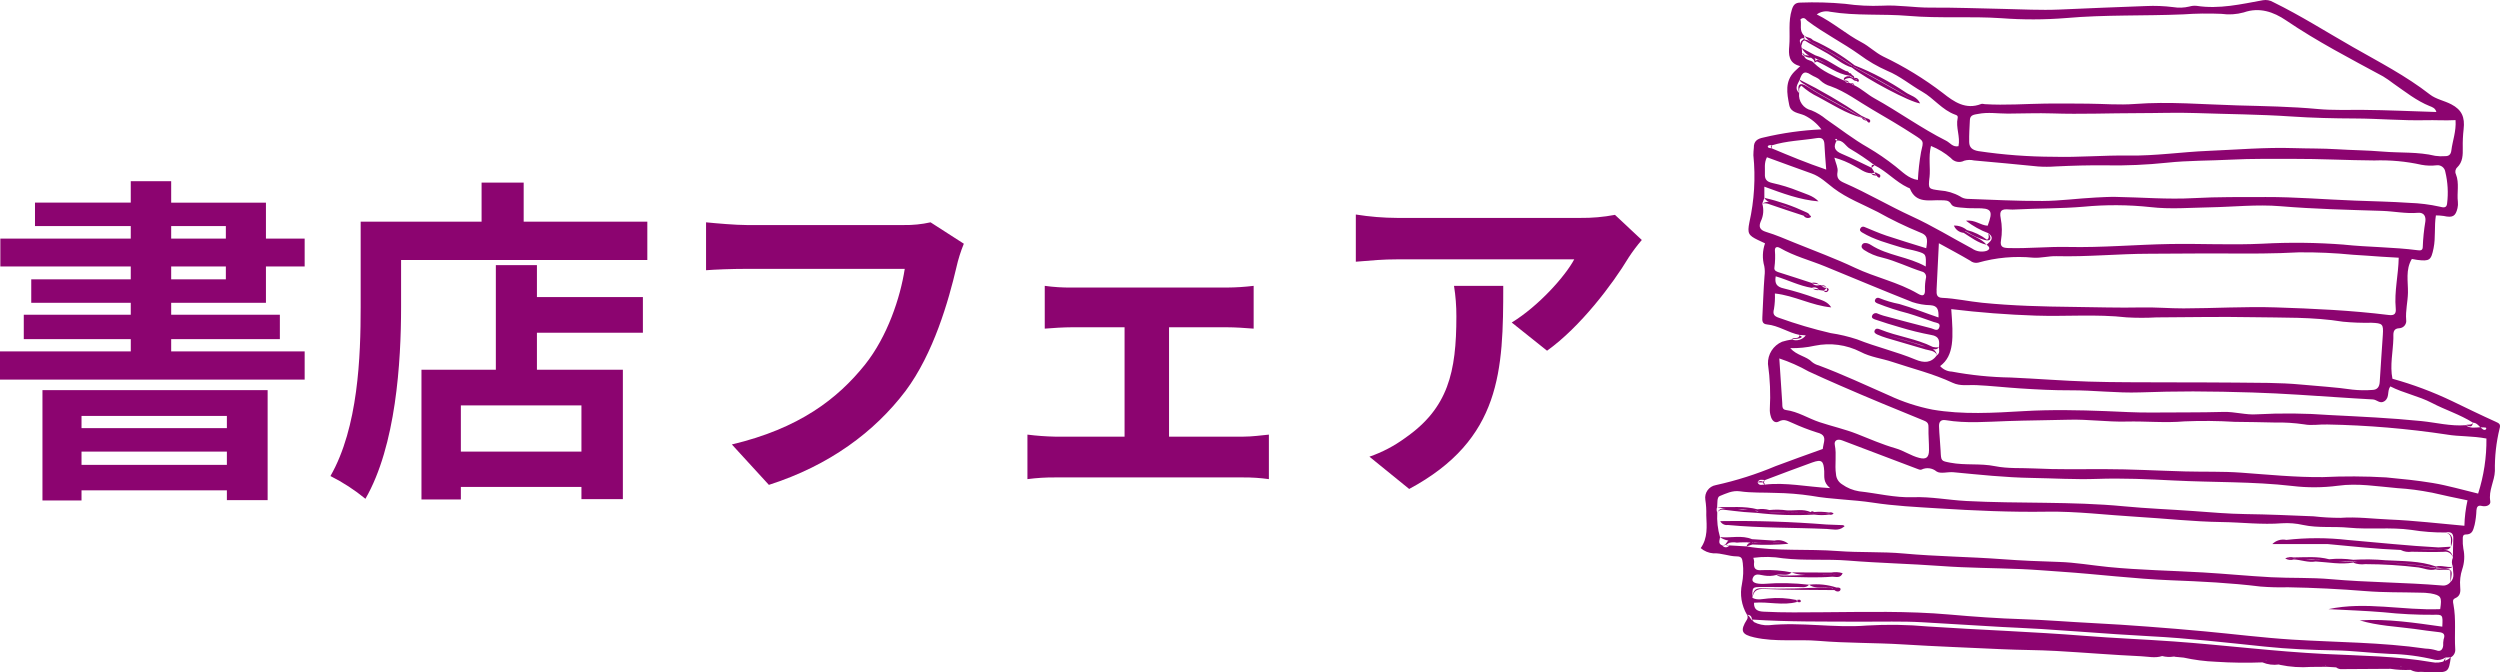
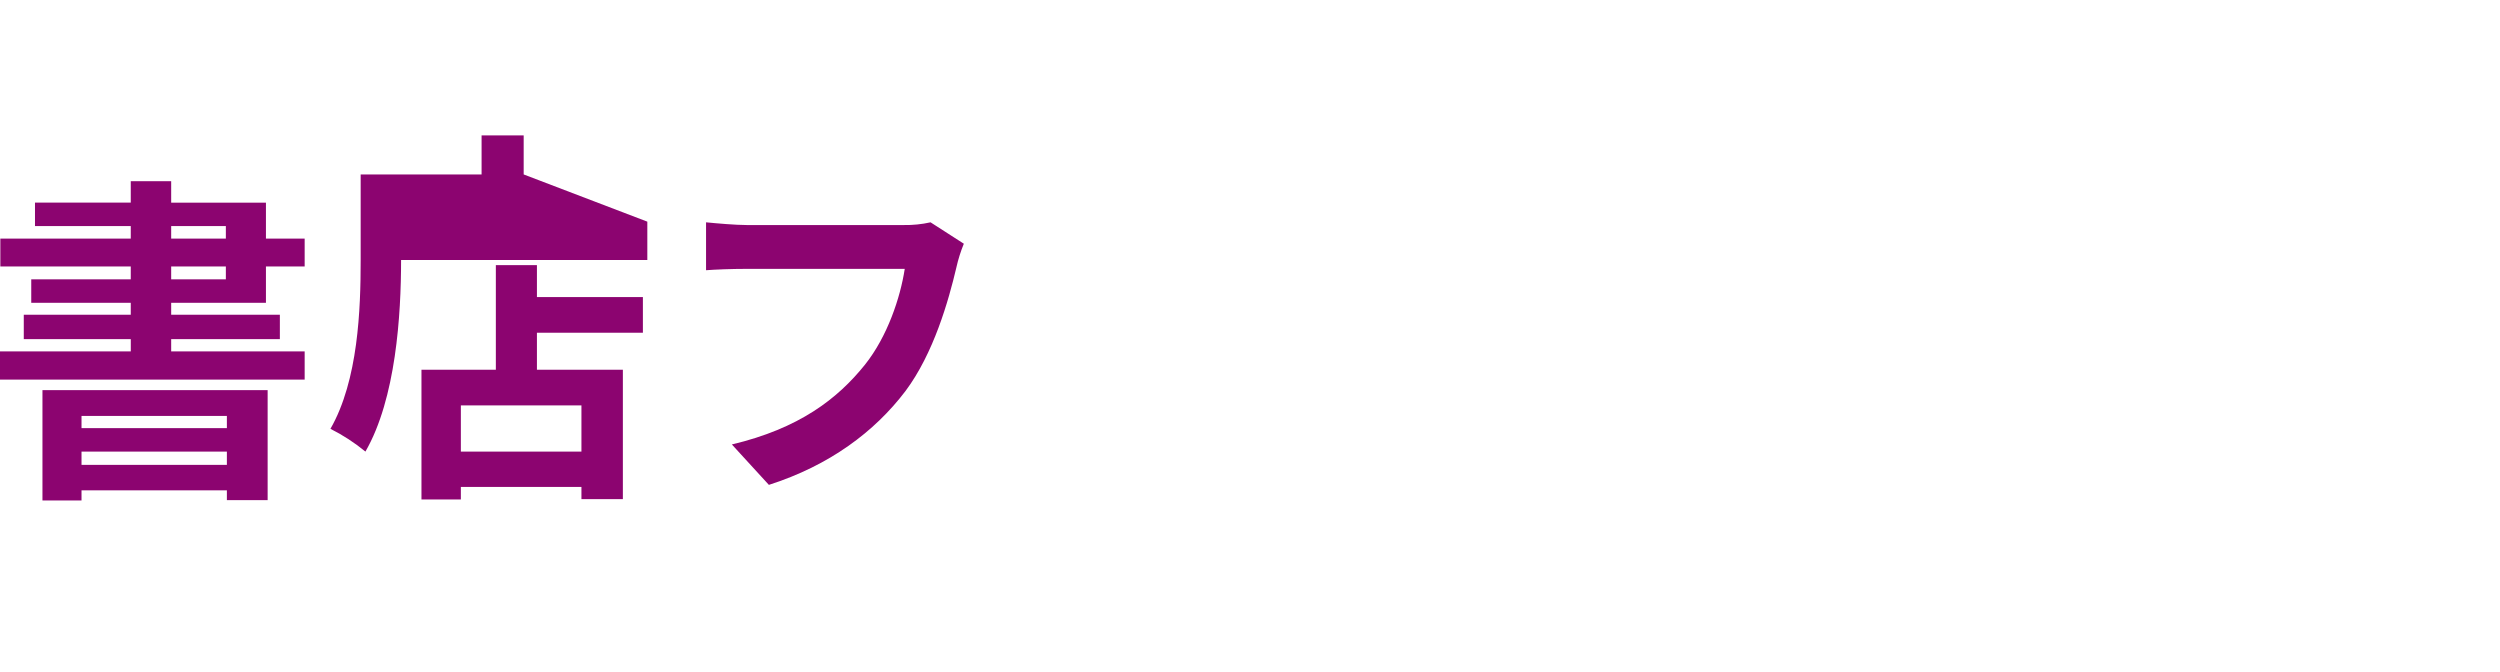
<svg xmlns="http://www.w3.org/2000/svg" enable-background="new 0 0 528 141.993" height="141.993" viewBox="0 0 528 141.993" width="528">
  <g fill="#8c0470">
-     <path d="m380.06 70.733c-2.385-.463-4.428-1.986-6.887-2.215-.988-.092-1.007-.755-.967-1.512.153-2.907.24-5.819.46-8.72.092-.687.076-1.384-.048-2.066-.446-1.587-.392-3.273.155-4.828-.592-.278-1.066-.5-1.534-.722-2-.966-2.212-1.422-1.779-3.665 1.044-4.667 1.332-9.472.852-14.23.005-.518.037-1.036.095-1.551-.033-1.431.742-1.923 2.064-2.189 4.008-.953 8.096-1.526 12.211-1.712-.946-1.256-2.176-2.271-3.589-2.961-1.237-.53-2.889-.538-3.209-2.186-.481-2.466-.963-5.009 1.134-7.094.308-.305.631-.6 1.186-1.118-2.514-.6-2.47-2.508-2.316-4.257.225-2.556-.256-5.153.551-7.684.315-.988.722-1.47 1.8-1.474 3.152-.121 6.309-.034 9.45.259 2.598.373 5.224.505 7.846.394 3.4-.195 6.752.426 10.144.405 5.157-.032 10.316.17 15.474.275 3.916.079 7.83.307 11.75.137 6.105-.264 12.209-.527 18.315-.741 1.922-.089 3.849-.014 5.758.225 1.13.187 2.286.146 3.4-.119.506-.154 1.037-.205 1.563-.149 4.764.733 9.37-.352 13.993-1.19.754-.128 1.529.018 2.185.411 5.8 2.844 11.248 6.308 16.841 9.5 5.512 3.145 11.2 6.067 16.248 10.007 1.267.989 3.039 1.3 4.507 2.068 2.231 1.164 2.9 2.727 2.6 5.269-.146 1.295-.206 2.597-.179 3.9.025 1.516.018 3-1.17 4.145-.399.371-.512.957-.279 1.449.766 1.914.174 3.911.418 5.854.049.437.021.88-.082 1.308-.407 1.745-1.034 2.071-2.913 1.655-.546-.078-1.097-.117-1.649-.118-.375 2.345-.029 4.661-.488 6.912-.526 2.579-.819 2.8-3.481 2.481-.348-.042-.69-.122-1.11-.2-1.374 2.249-.778 4.787-.823 7.147-.037 1.92-.537 3.793-.375 5.719.129.834-.44 1.616-1.274 1.749-1.685.045-1.4 1.178-1.429 2.142-.071 2.855-.767 5.694-.2 8.549 4.337 1.201 8.56 2.783 12.618 4.728 3.044 1.466 6.079 2.952 9.158 4.339.763.344 1.136.525.848 1.485-.71 2.918-1.041 5.915-.985 8.917-.073 2.172-1.375 4.113-.974 6.4.149.852-.919 1.216-1.77 1-.89-.227-1.093.252-1.155.919-.034 1.034-.163 2.062-.385 3.072-.307 1.105-.46 2.044-1.871 2.031-.6 0-.64.481-.629.923-.03.695.011 1.391.122 2.078.32 1.455.233 2.97-.249 4.379-.382 1.171-.525 2.407-.421 3.634.088.955.111 1.955-1.044 2.442-.619.263-.486.762-.379 1.325.592 3.126.178 6.3.378 9.444.066.708-.302 1.385-.931 1.716-.36.303-.762.554-1.192.744-.896.383-1.888.478-2.84.274-7.45-1.29-15.006-1.346-22.517-1.718-10.692-.529-21.3-1.879-31.963-2.649-6.29-.453-12.6-.69-18.886-1.19-11-.875-22.035-1.244-33.048-1.975-4.28-.384-8.583-.451-12.873-.2-6.913.563-13.832-.775-20.759-.062-1.06.054-2.117-.169-3.064-.649-.745-.285-.764-1.274-1.511-1.562-1.164-1.965-1.541-4.298-1.057-6.53.283-1.442.34-2.92.171-4.38-.134-.829-.107-1.42-1.312-1.423-1.629-.005-3.2-.736-4.886-.637-.993-.069-1.937-.457-2.691-1.106 1.542-2.156 1.267-4.6 1.177-6.957.034-1.093-.032-2.187-.2-3.267-.229-1.455.75-2.824 2.2-3.079 4.334-.954 8.573-2.3 12.663-4.021 3.249-1.238 6.534-2.382 9.936-3.616.04-.231.086-.636.181-1.029.314-1.307.26-2.051-1.466-2.477-1.735-.555-3.435-1.214-5.091-1.972-.96-.367-1.74-.989-2.909-.325-.815.464-1.471-.233-1.693-1.108-.154-.494-.222-1.012-.2-1.529.179-3.178.047-6.365-.394-9.517-.074-2.032 1.114-3.898 2.985-4.693.669-.202 1.352-.358 2.042-.468.548-.211 1.144-.074 1.707-.281.952-.349-.1-.459-.056-.689m-11.096 60.083c-1.537 2.42-1.155 3.19 1.534 3.8 4.505 1.022 9.081.351 13.619.734 5.912.5 11.873.377 17.8.748 6.946.436 13.9.675 20.846 1.01 3.833.184 7.673.153 11.494.371 5.984.34 11.962.844 17.952 1.119 1.479.068 2.961.445 4.435-.047.684-.52.462-1.012-.051-1.493-.767-.431-1.631-.658-2.511-.659-5.4-.7-10.838-.741-16.254-1.136-11-.8-22.013-1.146-33.03-1.46-3.145-.09-6.258.4-9.444.1-7.134-.679-14.266-1.626-21.465-1.241-1.52.106-2.989-.573-3.893-1.8-.029-.664-.344-1.037-1.041-1.019.177.301.181.673.01.978m138.173 9.861c-.953-1.478-2.4-.9-3.708-.877-.597.159-1.218.211-1.834.153-.364-.034-.731-.015-1.09.056-1.18.302-2.42.267-3.581-.1-.63-.143-1.285-.131-1.909.033-.646.125-1.225.48-1.629 1 .344.278.783.411 1.223.371 3.415-.019 6.829-.041 10.244-.064.712-.385 1.707.355 2.284-.572m-15.859-.282c.068-.281-.028-.577-.247-.766-1.7-.859-3.474-.5-5.235-.293-1.368.607-3.085-.192-4.29 1.071 2.164.455 4.381.602 6.586.438 1-.584 2.182.092 3.186-.451m20.949.468c-.485.182-1.062.277-.949 1.019.945.037 1.889.107 2.834.107 2.911 0 3.055-.138 3.494-3.164l-1.137.038c-.751 2.081-2.6 1.833-4.242 2m-44.242-1.894c-1.86-1.351-4.022-.962-6.1-1.06-.407.162-.697.528-.76.962 2.267.499 4.574.797 6.893.888.16-.243.145-.561-.036-.789m9.835.92c.827.282.885-.1.638-.741-3.398-1.095-7.059-1.065-10.439.085.01.175.01.35 0 .525 3.262.213 6.533.257 9.8.132m-18.815-1.215c.34-.352 1.34.141 1.144-.893-.87-.913-2.315-.948-3.228-.078 0 0-.001.001-.001.001-.093.281-.186.562-.278.845.771.205 1.575.247 2.363.125m50.232 1.989c-.257.19-.311.552-.121.808.001.001.001.002.002.003.659.361 1.415.504 2.16.408.234-.434.679-.441 1.082-.536-.749-1.555-1.929-1.155-3.123-.683m-27.938-.327c.117-.262.088-.566-.078-.8-.816-.763-1.653-1.071-2.546-.112l-.855.463c1.098.462 2.3.617 3.479.448m.208.07c1.5-.429 3.1.29 4.586-.378-1.594-1.483-3.275-1.246-4.994-.252.067.186.133.373.2.56zm25.676.412c-.757.248-1.627-.108-2.331.429 1.41.221 2.839.297 4.265.226-.008-.192-.015-.385-.023-.577-.475-.548-1.304-.607-1.852-.132-.02.017-.04.035-.059.054m-128.776-69.12c1.075.406 2.289.047 2.972-.877l-1.32-.093c-.1 1.085-1.289.326-1.652.97m112.68 68.525.16.1-.063.177c.045.105.09.212.137.318l2.066.123c.464-.264 1.127.049 1.492-.511-1.038-.999-2.653-1.085-3.791-.2m-2.992.619 3.224-.027c-.044-.107-.088-.214-.136-.318-1.046-.041-2.134-.434-3.088.345m-26.966-1.975.544-.526c-.292-.439-.885-.559-1.324-.267-.058.038-.111.083-.159.133-.395.155-.789.309-1.182.463l2.122.2m52.05-116.46c-2.859-1.151-5.227-3.075-7.721-4.8-.691-.535-1.41-1.032-2.155-1.488-6.941-3.756-13.945-7.386-20.5-11.835-2.627-1.785-5.615-2.838-8.938-1.672-1.528.419-3.125.521-4.694.3-2.7-.117-5.404-.08-8.1.11-8.245.352-16.5.049-24.743.778-4.542.364-9.106.374-13.65.03-6.527-.441-13.065.074-19.578-.486-5.526-.475-11.1.041-16.6-.877-.973-.227-1.997-.022-2.808.563 3.5 1.735 6.234 4.2 9.442 5.879 1.64.857 2.9 2.166 4.572 3 4.468 2.132 8.702 4.724 12.633 7.734 2.319 1.837 4.806 3.594 8.093 2.3.218-.085.512.027.771.044 4.291.268 8.577-.067 12.865-.125 2.97-.041 5.941 0 8.91.019 3.3.026 6.609.315 9.883.066 7.246-.551 14.458.1 21.679.3 5.661.158 11.321.237 16.982.766 3.13.293 6.363.152 9.549.181 5.146.045 10.292.288 15.481.448-.215-.827-.855-1.03-1.37-1.237m1.323 97.606c-5.643-1.057-11.384-1.5-17.123-1.32-2.8.008-5.572-.368-8.362-.485-1.5.152-2.955-.352-4.45-.259-.455-.078-.959.17-1.481-.268.647.456 1.257.156 1.818.252 2.337.353 4.723.09 7.06.508 1.7.181 3.411.075 5.115.168 2.178.251 4.363.06 6.546.121 3.503.163 6.994.54 10.451 1.13 1.325-.085 2.686.667 3.974-.181-.293-.601-.297-1.304-.01-1.908-.2-1.468-1.193-1.692-2.459-1.683-2.877.174-5.765.021-8.608-.456-4.983-.105-9.9-1.13-14.895-1.114-3.1-.058-6.183.014-9.272 0-.318 0-.344 0-.078 0 .171-.005.342 0 .507 0 5.234.021 10.462-.06 15.707.444 5.286.508 10.568 1.3 15.907 1.137 1.04-.16 2.479.484 2.9-1.008.289-1.033.373-2.316-1.222-2.641-2.432.025-4.861-.159-7.262-.548-4.422-.619-8.835-.041-13.228-.466-3.208-.311-6.446.112-9.649-.577-1.444-.328-2.927-.449-4.405-.359-4.283.345-8.531-.2-12.791-.255-6.026-.082-12.04-.764-18.064-1.118-6.276-.368-12.533-1.17-18.831-1.07-7.687.123-15.355-.229-23.022-.705-4.589-.286-9.172-.505-13.735-1.205-4.305-.662-8.688-.666-13.006-1.445-2.503-.371-5.027-.575-7.557-.61-2.509-.112-5.035.023-7.531-.338-1.566-.226-2.924.468-4.25 1-.621.245-.463 1.512-.549 2.34 2.741.63 5.576.274 8.329.789.876.292 1.803.399 2.723.314h3.571c1.568-.064 3.139-.017 4.7.142.401.098.815.137 1.227.115h2.726c.234.03.478-.077.7.063-.298-.039-.599-.055-.9-.047-.979 0-1.964 0-2.946 0-3.842-.652-7.742.086-11.591-.453-.862-.308-1.781-.425-2.692-.341-.962.095-1.885-.353-2.829-.24-1.029.125-2.314-.577-2.99.83-.102 1.742.095 3.489.582 5.165 2.07 1.52 4.563.268 6.749 1.027 1.478.121 2.957.041 4.439.066.623.011 1.242-.025 1.86.038-2.061-.062-4.123-.036-6.182-.016-.581.041-1.1.175-1.249.856 6.4 1.056 12.884.477 19.318.97 4.6.352 9.251.095 13.843.516 6.931.636 13.888.682 20.822 1.2 3.972.3 7.958.46 11.942.579 3.5.105 6.934.72 10.4 1.066 6.68.666 13.389.764 20.082 1.157 4.793.281 9.576.757 14.37 1.011 4.19.221 8.41.036 12.584.408 7.832.7 15.7.673 23.524 1.336.669.091 1.336-.18 1.752-.712.566-2.837.566-2.837-3.009-2.908m-134.9 6.784c.078.078.047.184-.1.318-3.005.818-6.065-.11-9.071.163-.04 1.546.863 1.823 2.051 1.886 4.181.219 8.377.144 12.548.118 8.921-.053 17.841-.3 26.735.49 5.128.453 10.266.819 15.4.979 4.99.156 9.954.584 14.933.829 3.834.188 7.665.453 11.492.737 4 .297 7.994.631 11.981 1 6.182.571 12.348 1.359 18.542 1.746 9.383.586 18.807.547 28.14 1.9.783.022 1.56.147 2.311.371.825.344 1.327-.141 1.422-1-.021-.435.007-.871.086-1.3.374-1.019.086-1.445-1-1.552-1.742-.171-3.474-.451-5.211-.682-3.842-.512-7.74-.655-11.5-1.8 5.869-.382 11.651.522 17.44 1.327.123-2.516.122-2.563-1.914-2.505-3.507.021-7.013-.157-10.5-.533-3.872-.329-7.761-.449-11.642-.66 7.88-1.682 15.74.318 23.611 0 .385-2.585.214-2.9-2.027-3.326-.779-.115-1.565-.167-2.352-.156-3.764-.1-7.541-.018-11.287-.322-5.502-.447-11.008-.718-16.519-.815-1.925.051-3.852 0-5.772-.152-6.279-.777-12.594-1.085-18.9-1.326-7.786-.3-15.5-1.292-23.264-1.815-2.79-.189-5.579-.429-8.372-.547-5.624-.237-11.265-.233-16.875-.647-6.524-.482-13.065-.614-19.582-1.145-4.616-.377-9.25.051-13.867-.488-2.068-.344-4.175-.378-6.253-.1.101.27.162.554.179.842-.174 1.323.177 1.916 1.7 1.755 2.094-.085 4.19.079 6.245.488 2.519 1.02 5.152.238 7.727.486.5.01 1-.022 1.493.008-.505-.012-1.01 0-1.508 0-3.657-.251-7.317.407-10.983.051-.836.217-1.709.253-2.561.108-.847-.09-2.015-.681-2.445.66-.249.781.686 1.156 2.394 1.1 3.18-.252 6.377-.189 9.544.186 1.462 1.077 3.2.171 4.759.671.095.066.256-.063.284.121-.163-.045-.327-.093-.49-.14-.161-.045-.324-.079-.49-.1-4.683.13-9.379.416-14.07.2-1.64-.074-1.844.827-1.972 2.012 1.082.594 2.242.21 3.329.136 1.998-.2 4.015-.092 5.98.319.077.003.149.038.2.095m32.59-48.332c4.111.768 8.279 1.188 12.461 1.253 5.474.24 10.938.688 16.412.86 5.49.174 10.987.132 16.48.162 4.891.029 9.783-.015 14.673.051 4.589.06 9.2-.018 13.758.415 3.622.344 7.265.544 10.876 1.073 1.395.147 2.801.168 4.2.062 1.023-.036 1.479-.649 1.537-1.7.184-3.318.453-6.628.657-9.944.141-2.279-.026-2.446-2.418-2.544-2.003.045-4.006-.029-6-.222-6.378-1.034-12.807-.827-19.218-.953-6.723-.131-13.451.016-20.177.044-2.091.118-4.187.117-6.278-.005-6.4-.72-12.814-.155-19.219-.37-5.977-.2-11.924-.657-17.841-1.372.456 6.063.636 9.794-2.349 12.033.625.699 1.505 1.117 2.442 1.162m104.654 13.305c-8.376-1.264-16.825-1.978-25.294-2.135-1.644-.062-3.345.281-4.927-.03-2.075-.304-4.171-.433-6.267-.386-2.793-.082-5.589-.1-8.383-.142-3.538-.217-7.084-.25-10.625-.1-4.113.364-8.193-.066-12.287.04-4.005.1-8-.494-12.025-.39-4.35.114-8.7.14-13.058.285s-8.714.531-13.052-.188c-1.129-.186-1.438.458-1.411 1.311.053 1.729.26 3.45.337 5.179.1 2.178.084 2.109 2.057 2.492 3.115.6 6.309.1 9.412.729 2.763.557 5.568.344 8.347.485 4.875.247 9.765.138 14.651.14 5.752 0 11.5.338 17.256.492 3.92.105 7.854-.029 11.759.256 5.746.418 11.5 1 17.245.94 4.451-.213 8.91-.192 13.358.063 3.285.31 6.569.638 9.813 1.174 3.208.53 6.349 1.463 9.624 2.245 1.204-3.757 1.796-7.684 1.753-11.629-3.076-.578-5.742-.4-8.284-.827m-107.835-30.542c-.041.834-.022 1.6 1.136 1.653 2.853.123 5.643.756 8.483 1.042 6.424.645 12.859.805 19.3.877 4.78.053 9.564.216 14.341.112 2.974-.064 5.926.207 8.884.2 6.482-.011 12.972-.422 19.442-.212 7.979.259 15.967.622 23.9 1.608 1.211.151 1.586-.27 1.478-1.416-.333-3.539.562-7.017.63-10.684-1.26-.073-2.47-.136-3.679-.215-2-.133-4-.3-6-.408-3.808-.378-7.633-.547-11.459-.508-5.145.282-10.3.277-15.428.24-5.368-.04-10.747.051-16.112.055-6.526.005-13.059.678-19.6.51-1.686-.042-3.3.437-4.923.322-3.906-.381-7.849-.027-11.625 1.045-.596.132-1.22-.022-1.685-.418-2.038-1.205-4.135-2.314-6.608-3.678-.179 3.605-.336 6.741-.488 9.875m-1.5-23.757c-.268 2.464-.222 2.4 2.218 2.727 1.497.097 2.953.53 4.259 1.268.43.301.934.477 1.457.51 5.322.186 10.644.479 15.965.451 3.752-.021 7.5-.547 11.25-.733 1.383-.068 2.771-.152 4.171-.13 5.5.09 10.991.568 16.5.26 5.063-.282 10.15-.214 15.208-.231 6.275-.023 12.577.521 18.868.756 3.828.144 7.657.219 11.483.477 2.145.069 4.279.337 6.375.8.712.182 1.485.381 1.574-.682.274-2.225.147-4.482-.377-6.662-.126-.895-.953-1.518-1.848-1.393-.008.001-.016.002-.024.004-1.048.121-2.108.085-3.145-.105-3.275-.726-6.628-1.035-9.98-.92-5.735-.036-11.466-.359-17.208-.336-4.343.019-8.686-.067-13.032.164-4.528.242-9.088.163-13.587.651-4.248.445-8.52.631-12.791.556-3.583-.049-7.149.059-10.724.229-1.214.092-2.433.095-3.648.008-4.509-.449-9.023-.874-13.542-1.274-.68-.16-1.389-.145-2.061.044-.962.522-2.16.285-2.85-.564-1.247-1.074-2.664-1.933-4.193-2.54-.571 2.379-.075 4.539-.305 6.667m106.021 66.54c-2.379-.477-4.787-.791-7.209-.938-4.178-.353-8.358-1.093-12.563-.508-3.197.419-6.435.435-9.636.048-8.328-.953-16.685-.734-25.017-1.157-5.382-.273-10.787-.526-16.221-.334-4.582.163-9.235-.133-13.855-.208-5.512-.09-10.985-.684-16.463-1.2-1.23-.116-2.737.4-3.579-.168-.895-.748-2.148-.898-3.194-.382-.259.11-.678-.092-1-.214-5.25-1.986-10.494-3.986-15.745-5.967-1-.377-1.731.025-1.541.966.419 2.068-.058 4.144.253 6.2.059.869.535 1.656 1.277 2.112 1.069.766 2.301 1.274 3.6 1.482 3.8.407 7.532 1.385 11.406 1.244 3.763-.137 7.482.605 11.225.8 11.094.589 22.223.058 33.307 1.122 4.874.467 9.775.647 14.659 1 3.66.268 7.342.592 10.985.641 4.8.064 9.6.274 14.392.473 1.892.216 3.795.324 5.7.323 3.464-.255 6.9.211 10.339.353 5.286.218 10.554.857 15.828 1.318.043-1.808.263-3.607.659-5.371-2.552-.5-5.083-1.077-7.609-1.646m-1.198-78.636c-4.99.111-9.961-.345-14.939-.363-4.507-.016-8.99-.121-13.491-.426-6.679-.453-13.385-.485-20.078-.719-4.105-.145-8.208.019-12.309.018-6.019 0-12.035.262-18.06.055-3.12-.107-6.263.034-9.4.042-2.094.005-4.207-.355-6.289.067-.719.145-1.674.148-1.726 1.251-.074 1.563-.185 3.129-.149 4.69.026 1.181.673 1.692 1.955 1.916 5.254.782 10.558 1.181 15.87 1.193 5.3.148 10.6-.34 15.917-.26 5.593.085 11.155-.76 16.736-.988 6.019-.245 12.033-.778 18.068-.581 3.039.1 6.1.045 9.116.237 3.209.205 6.434.219 9.647.493 3.7.314 7.462.019 11.122.9.683.099 1.376.122 2.064.067.886.021 1.244-.408 1.345-1.237.248-2.03 1.045-3.985.881-6.375-2.271.118-4.286-.029-6.284.016m-17.237 26.293c5.156.537 10.372.5 15.528 1.173.527.07 1.062.089 1.068-.705.067-1.8.249-3.594.547-5.371.136-.981-.227-1.945-1.562-1.829-2.555.222-5.063-.326-7.6-.407-7.157-.226-14.311-.388-21.456-.986-4.954-.414-9.927.147-14.891.238-4.185.077-8.387.433-12.539-.049-4.688-.503-9.416-.532-14.11-.085-4.793.412-9.584.33-14.37.586-.436.032-.873.032-1.309 0-1.7-.162-2.163.225-1.848 1.868.301 1.541.32 3.124.058 4.672-.227 1.342.356 1.571 1.583 1.607 4.194.121 8.369-.322 12.566-.23 7.187.159 14.362-.5 21.553-.623 6.516-.11 13.017.245 19.523-.067 5.75-.313 11.515-.246 17.256.2m27.183 37.59c-2.711-1.714-5.787-2.664-8.619-4.142-2.863-1.5-6.117-2.1-8.81-3.508-.751.957-.085 2.3-1.223 3.107-.955.678-1.618-.31-2.461-.355-5.219-.275-10.429-.674-15.647-.992-3.278-.2-6.558-.377-9.839-.475-4.165-.127-8.334-.219-12.5-.226-3.741-.005-7.484.079-11.222.207-4.891.168-9.751-.463-14.639-.441-3.548.016-7.1-.171-10.644-.4-3.111-.2-6.208-.555-9.331-.7-1.6-.074-3.312.271-4.911-.477-4.107-1.925-8.51-3-12.789-4.428-2.218-.741-4.578-.993-6.708-2.124-2.972-1.507-6.367-1.963-9.631-1.293-1.706.38-3.452.554-5.2.516 1.445 1.616 3.412 1.675 4.62 2.945.409.329.884.568 1.392.7 5.046 1.889 9.925 4.172 14.852 6.339 2.924 1.367 6.003 2.375 9.169 3 6.4 1.1 12.911.689 19.345.316 5.767-.334 11.506-.219 17.249 0 3.23.125 6.453.333 9.69.3 5.065-.052 10.132.014 15.195-.13 2.394-.067 4.727.686 7.065.505 5.118-.277 10.248-.225 15.359.156 6.456.329 12.914.619 19.346 1.271 3.122.318 6.2 1.123 9.37.873.6.084 1.4.737 1.515-.54m-148.176-46.511c2.64.531 5.028 1.759 7.524 2.693.125.088.3.052.408.171-.083-.006-.165-.026-.242-.058-.4-.141-.764-.367-1.157-.519-1.29-.482-2.564-1.041-3.863-1.467-1.452-.477-2.918-1.5-4.574-.577.371 1.238.264 2.57-.3 3.733-.492 1.129-.252 1.842 1.119 2.256 2.064.623 4.056 1.493 6.058 2.307 4.254 1.726 8.575 3.312 12.718 5.272 4.342 2.053 9.11 3.022 13.285 5.468 1.127.66 1.546.348 1.485-.94-.02-.779.048-1.558.2-2.323.173-.593-.167-1.213-.76-1.387-.027-.008-.054-.015-.081-.02-2.819-.9-5.478-2.242-8.372-2.956-1.371-.301-2.675-.848-3.85-1.616-.375-.259-.692-.619-.423-1.092.252-.444.733-.416 1.166-.3.252.075.492.189.71.336 3.543 2.288 7.868 2.455 11.579 4.555.086-2.615.095-2.642-1.853-3.22-1.086-.322-2.224-.468-3.305-.805-2.829-.883-5.72-1.615-8.293-3.17-.3-.182-.6-.447-.353-.845.141-.321.515-.467.835-.326.011.005.021.01.032.015 1.53.631 3.049 1.3 4.616 1.83 2.783.934 5.6 1.772 8.421 2.659.378-2.124.2-2.774-1.327-3.342-3.054-1.256-6.029-2.695-8.909-4.311-3.141-1.62-6.5-2.879-9.332-5.027-1.489-1.131-2.8-2.453-4.619-3.1-3.167-1.122-6.316-2.292-9.457-3.435-.641 1.253-.367 2.393-.427 3.508-.064 1.2.416 1.667 1.577 1.933 1.882.411 3.726.979 5.512 1.7 1.445.6 3.061.938 4.237 2.181-3.942-.319-7.6-1.7-11.444-3.105v2.36c.294.544.841.906 1.457.963m93.937 96.48 10.654.193c.826-.128 1.671-.006 2.427.351 1.668-.108 3.342-.023 4.991.251 1.661-.268 3.359-.199 4.993.2l3.79.2h2.161c1.197.291 2.445.291 3.642 0l1.094-.01c.3.224.711.228 1.015.01 1.483-.071 2.982-.305 4.4.394.625-.208 1.305-.18 1.911.078 1.109-.21 2.256-.052 3.267.449.6-.034 1.2-.082 1.8-.1 2.1-.068 2.1-.064 2.307-2.382-.649.466-1.463.639-2.245.478-3.126-.757-6.324-1.174-9.54-1.244-3.824-.159-7.669-.671-11.472-.737-4.983-.085-9.958-.285-14.889-.8-8.077-.836-16.141-1.768-24.256-2.186-2.339-.121-4.678-.262-7.015-.423-5.316-.363-10.629-.759-15.945-1.105-2.79-.182-5.587-.273-8.379-.433-5.582-.322-11.164-.674-16.745-.993-4.275-.244-8.554-.1-12.829-.122-7.717-.036-15.447.064-23.158-.447-.294 1.146-.267 1.925 1.264 2.224 1.111.213 2.245.28 3.374.2 1.299-.132 2.607-.16 3.911-.084 5.475.523 10.97.829 16.436 1.426 2.975.325 5.909-.067 8.86.007 2.787.071 5.571.092 8.366.314 2.287.182 4.653-.189 7.013-.025 4.857.338 9.729.463 14.592.731 5.652.314 11.311.568 16.943 1.1 2.051.193 4.2.075 6.168.957 1.112-.057 2.224.115 3.267.505l1.483.134c2.1.394 4.29.181 6.349.889m-62.228-66.264c-2.537-.857-5.145-1.512-7.712-2.3 3.259.953 6.561 1.764 9.758 2.922.61.221 1.178.371 1.644-.253.16-1.3.14-2.309-1.622-2.589-2.233-.419-4.442-.962-6.615-1.626-1.757-.485-3.493-1.057-5.223-1.638-.36-.121-.905-.322-.6-.9.2-.402.689-.566 1.091-.366.01.005.019.01.029.015.401.168.809.316 1.225.442 3.368.9 6.735 1.809 10.114 2.666.568.144 1.415.81 1.715-.282.242-.881-.623-.855-1.171-1.04-1.822-.616-3.626-1.3-5.469-1.841-2.196-.56-4.353-1.261-6.458-2.1-.3-.134-.674-.326-.484-.766.115-.327.473-.499.801-.384.02.007.04.015.059.024 1.378.56 2.807.983 4.267 1.264 2.734.778 5.365 1.867 8.264 2.838.03-1.52-.092-2.479-1.7-2.59-1.298-.026-2.584-.247-3.816-.655-6.167-2.445-12.285-5.009-18.42-7.53-3.185-1.309-6.556-2.161-9.565-3.913-.434-.253-1.078-.345-1.056.529.094 1.196.06 2.4-.1 3.589-.14.753.577.927 1.194 1.119 2.238.7 4.461 1.438 6.691 2.163.479.379 1.166.011 1.63.449l.247-.01.229.093c.29.251.777.1 1 .493l.044.03c.3.707-.126.666-.6.575l-.981-.134c-.431-.422-1.111-.015-1.535-.459-2.67-.422-5.087-1.688-7.645-2.442-.275 1.57.237 2.242 1.742 2.568 2.283.56 4.534 1.244 6.743 2.049 1.188.4 2.468.69 3.241 1.944-4.1-.367-7.773-2.49-11.9-2.933.048 1.094-.016 2.19-.193 3.27-.311 1.14.052 1.535 1.067 1.872 3.572 1.286 7.216 2.363 10.913 3.224 1.896.28 3.764.723 5.583 1.325 4.038 1.611 8.29 2.587 12.295 4.253 1.835.764 3.338.773 4.583-.934-.441-1.727-2.1-1.627-3.3-2.033m-29.393 12.194c.041.567-.095 1.323.778 1.438 2.559.336 4.713 1.775 7.1 2.567 2.62.868 5.385 1.49 7.882 2.475 2.694 1.063 5.378 2.242 8.162 3.041 1.766.505 3.248 1.581 5 2.027 1.471.375 2.06-.079 2.072-1.641s-.149-3.129-.11-4.69c.019-.785-.078-1.183-.915-1.525-5.947-2.419-11.887-4.859-17.768-7.431-2.219-.971-4.45-1.949-6.647-2.978-1.966-1.111-4.035-2.028-6.178-2.74.221 3.405.405 6.432.625 9.455m6.264-76.177c3.046 1.551 6.009 3.26 8.877 5.12 4.146 2.167 8.213 4.479 12.231 6.878-4.152-2.337-8.279-4.717-12.48-6.962-2.903-1.889-5.904-3.622-8.991-5.193-.401-.326-.911-.487-1.426-.449-.611.259-.688.707-.449 1.268.003.176.035.349.093.515.517.993 1.431 1.72 2.515 2 2.136.908 4.136 2.058 6.184 3.143.3.114.6.226.892.36.088.047.17.1.259.149.161.107.328.204.5.29.238.138.463.297.673.475.216.141.489.142.7.29-.129.13-.164-.07-.252-.073-.172-.041-.339-.098-.5-.171-.23-.182-.481-.335-.749-.455-.2-.063-.411-.083-.62-.059-.426.152-.87.289-.679.907l.079.03c.268.288.714.177.994.437l.234.118h.263c.2.125.388.26.573.4 1.544.727 2.761 1.93 4.272 2.766 5.137 2.845 9.907 6.327 15.173 8.971.82.412 1.378 1.405 2.585 1.137.421-1.983-.61-3.949-.175-5.927.119-.538-.266-.637-.526-.73-2.756-.992-4.483-3.441-6.969-4.856s-4.675-3.289-7.375-4.403c-2.069-.91-4.029-2.051-5.843-3.4-3.576-2.554-7.521-4.518-11.026-7.168-.293-.222-.664-.968-1.466-.294.321 1.07-.351 2.422.805 3.444.428.595.982 1.088 1.623 1.444m-1.473 8.887c3.619 2.533 7.686 4.293 11.427 6.626.389.126.758.311 1.092.547.278-.038.405.16.2.275-.292.166.064.1-.129-.188-.347-.223-.716-.412-1.1-.562-3.607-2.133-7.421-3.905-10.927-6.23-1.614-1.068-2.292-.6-1.792 1.326-.214 1.706.917 3.291 2.6 3.642 1.119.463 2.162 1.094 3.092 1.87 2.942 2.009 5.742 4.224 8.86 5.99 2.012 1.185 3.94 2.507 5.771 3.956 1.419 1.085 2.741 2.616 4.756 2.887.099-1.972.32-3.935.663-5.879.566-2.393.655-2.271-1.407-3.609-2.905-1.886-5.9-3.652-8.879-5.385-2.9-1.682-5.608-3.765-8.788-4.912-.83-.227-1.591-.658-2.212-1.253-.557-.618-1.349-.759-1.942-1.17-1.568-1.085-1.979-.164-2.4 1.044.151.577.688.733 1.1 1.025m15 18.908-.166.133s-.147-.158-.138-.158c-.25.011-.498-.044-.719-.16-1.4-.037-2.4-1.005-3.572-1.559-1.316-.749-2.72-1.331-4.179-1.735.293 1.2.815 2.152.666 2.985-.248 1.375.318 1.864 1.42 2.346 4.857 2.124 9.423 4.839 14.248 7.053 4.376 2.005 8.509 4.541 12.762 6.817.878.61 1.983.794 3.011.5.9-.345.7-.856.034-1.312-1.192-1.392-2.985-1.826-4.46-2.8-.137-.086-.29-.146-.449-.175.374-.052.615.244.923.352 1.115.702 2.322 1.249 3.585 1.624 1.388.362 1.492-.4.811-1.422-1.709-.638-3.313-1.53-4.757-2.645 1.9-.267 3.094.983 4.583 1.053 1.2-3.2.829-3.744-2.424-3.687-1.133.022-2.267-.031-3.393-.158-.675-.079-1.548-.107-1.9-.727-.514-.9-1.252-.759-2.025-.8-2.468-.14-5.353.823-6.676-2.457-.049-.122-.3-.166-.453-.24-2.575-1.219-4.475-3.442-7.02-4.7-.582-.24-.685.053-.608.547.218.349.436.699.655 1.049-.025.131.061.257.192.282.021.004.043.005.064.003m-22.17-5.9c-.068.13-.033.271.11.426 3.746 1.574 7.5 3.135 11.547 4.505-.149-2.029-.311-3.661-.373-5.3-.041-1.1-.507-1.527-1.585-1.353-3.172.51-6.417.566-9.516 1.535-.056 0-.118.062-.184.184m-1.678 71c.02.225.181.412.4.466 4.393-.511 8.74.452 13.758.741-1.551-1.274-1.174-2.492-1.24-3.578-.131-2.172-.512-2.557-2.54-1.833-3.346 1.193-6.661 2.477-9.99 3.722-.214.068-.366.258-.386.482m7.627-82.22c.044-.494-.208-1.048.456-1.572 1.082.976 2.299 1.789 3.615 2.415 2.981 1.589 5.826 3.474 9.142 4.36.048 0 .09-.051.131-.152s-.022-.182-.179-.255c-4.179-2.818-8.537-5.362-13.046-7.614-.437.923-1.192 1.833-.119 2.818m29.508 53.677c-.426.061-.86.039-1.278-.064-3.53-1.775-7.5-2.209-11.118-3.69-.457-.188-.881-.3-1.131.13-.3.505.158.786.555.955.632.274 1.279.512 1.938.714 2.733.814 5.476 1.594 8.208 2.414.873.263 1.927.192 2.438 1.2.633-.436.421-1.07.389-1.66m-18.7-41.878c-1.022-.533-1.49-1.977-2.926-1.757l.063-.045c-.81 1.34-.482 2.186.992 2.807 2.159.91 4.25 1.977 6.369 2.976l.608-.547c-1.631-1.247-3.336-2.394-5.106-3.434m-11.164 92.514c-2.527.037-5.054-.008-7.582 0-1.982.01-1.982.025-1.942 2.281.251-1.426.9-1.944 2.527-1.867 4.927.233 9.868.179 14.8.238.444.073.59-.108.451-.531-1.867-.619-3.845-.828-5.8-.61-.693.785-1.625.473-2.457.485m7.12-3.044-8.324-.041c-.97.912-2.2.249-3.271.541.516.333 1.132.475 1.742.4 3.379.036 6.76.256 10.138-.032.153-.373.138-.689-.285-.873m-4.534-75.449c-.118-.367-.418-.486-.742-.647-2.829-1.326-5.792-2.345-8.838-3.038l-.448 1.207c.496-.105 1.013-.058 1.482.134 2.4.849 4.834 1.623 7.254 2.423.404.246.919.214 1.29-.079m128.83 70.386c-1.331.158-2.75-.881-4 .3.702.361 1.502.49 2.282.367 2.268.022 4.539.116 6.8.019.871-.172 1.721.377 1.923 1.241.027-1.351.034-2.7.086-4.052.047-1.186-.567-1.478-1.6-1.275 1.642.544.931 1.857 1.127 3l-2.745.162c-1.266.5-2.587.092-3.872.244m-91.077-66.604c-.068.452.3.992-.315 1.378-1.265-.961-2.71-1.658-4.249-2.051-.577-.2-.715.092-.656.6 1.541.966 2.985 2.116 4.824 2.505.766-.7 1.777-1.368.4-2.424m-29.328-33.026c.011-.16-.053-.316-.173-.422-2.212-1.034-4.322-2.277-6.578-3.218-.244.058-.463.193-.625.385l-.136.353c1.8 1.764 4.1 2.659 6.331 3.674.242-.438.688-.462 1.107-.538.034 0 .059-.078.073-.234m-27.955 92.024c.269-.461.796-.707 1.322-.616 1.472.2 2.953.336 4.431.5.831-.593 1.964.241 2.748-.579-2.812-.738-5.683-.4-8.531-.471-.149.378-.138.8.03 1.17m1.082 6.932c.313.01.624-.063.9-.212.175-.112.353-.225.529-.338.533-.134 1.088-.149 1.627-.044.485-.048.972-.069 1.459-.063.664 0 1.345.034 1.751-.66-2.2-.929-4.515-.2-6.762-.449-.052.651-.526 1.42.5 1.767m154.287 4.484c-1.2.267-2.382-.381-3.578-.037-.186.128-.234.382-.106.569.007.011.015.021.024.031 1.044.3 2.179-.163 3.123.252v2.431c1.057-.936.456-2.146.537-3.242m-148.189-5.36c-.656-.063-1.316-.082-1.975-.059-.523 0-1.045 0-1.568 0-.517-.052-1.04 0-1.537.153l-.419.6c.252.159.554.217.847.163l3.668.218c.4-.133.8-.267 1.2-.4.124-.246.027-.545-.218-.671m154-24.1-.011.023c-.451-.453-.859-.974-1.583-.99-.326.682-1.051.244-1.515.54.953.747 2.046.478 3.109.427m-143.269-78.988c.164.181.323.364.478.553l-.056-.037c.367.235.783.383 1.216.433.442.033.87-.162 1.134-.518l-2.837-1.523c.022.365.043.729.064 1.092m2.533 2.093c.063-.068.125-.14.184-.212.083-.199.11-.417.078-.63-.268-.589-.962-.386-1.362-.73-.337 0-.673-.248-1.011 0 .256 1.125 1.593.8 2.111 1.577m-2.071-5.326c-.294.252-.255.43.121.531l.9.567c.376-.016.697-.276.79-.641-.449-.614-1.285-.484-1.815-.941-.023.161-.023.323 0 .484m-.618 1.622c.242-.366.084-1 .737-1.092l-.119-.53c-1.381.092-.916.889-.618 1.622m-16.673 105.556c.255.399.786.516 1.185.26.109-.069.2-.163.268-.272l-.848-.163c-.2.059-.4.118-.605.175m160.107-24.962c.172.178.36.338.563.479.226.132.56.132.64-.131.1-.347-.263-.281-.457-.307-.251-.021-.504-.027-.756-.019zm-138.686-28.839c.108.254.402.373.656.265.077-.033.144-.084.196-.15.271-.286.256-.616-.255-.69l-.6.575m-2.516-.593c.409.39.979.561 1.535.459-.327-.512-.98-.708-1.535-.459m1.6-.589c-.406-.461-1.046-.637-1.63-.449.405.462 1.046.638 1.63.449m-13.076 41.66c.329.8.992.475 1.56.466-.043-.168-.129-.323-.249-.448-.359-.362-.942-.37-1.311-.018m1.551-.481c-.575-.026-1.226-.3-1.551.481l1.311.018c.081-.166.16-.333.24-.499m22.438-64.806c.256.492.723.488 1.181.5.051 0 .1-.064.148-.193s-.007-.253-.164-.375c-.107-.108-.276-.122-.4-.034l-.767.1m-21.829-5.657c-.01.345.46.37.8.375.025-.2.048-.407.073-.611-.353-.108-.863.01-.868.236m12.387 29.859c-.145-.408-.588-.626-1-.493.196.359.596.556 1 .493m4.8-43.309c-.167-.383-.599-.573-.994-.437.202.345.603.521.994.437m-11.021 109.648c.305.066.822.177.8-.155-.029-.489-.566-.259-.907-.258.013.141.047.28.1.412m12.094-109.123c-.009-.244-.215-.434-.459-.425-.039.001-.077.008-.114.02.093.238.318.397.573.405m-3.738 11.7c.205-.149.2-.282-.04-.362-.064-.021-.223.036-.223.062-.01.212.11.3.326.256zm-6.791-17.9c.105-.412-.189-.479-.478-.553-.07.382.119.542.478.553m119.608 128.62h-3.642c1.135.62 2.507.62 3.642 0m2.109 0-1.015-.01c.334.516.673.523 1.015.01m-6.909-26.374c-4.334-.5-8.712-.504-13.047-.012.077 1.142.97.7 1.534.727 2.416.116 4.842-.138 7.257.153 5.131.482 10.257 1.04 15.41 1.24 1.9-.018 3.8-.021 5.7-.059.752-.015 1.577.23 2.179-.482-6.358-.338-12.687-1.03-19.029-1.567m-110.13-3.268c-7.39-.586-14.785-.829-22.461-.714.315.585.962.911 1.619.816 6.962.662 13.959.526 20.935.838 1.149.052 2.414.466 3.485-.4-1.127-.608-2.478.262-3.578-.538m118.11 7.558c-2.181.36-4.382.005-6.568.193l-.323.3c.813.329 1.698.437 2.566.315 3.761.011 7.517.244 11.25.7 1.189.192 2.352.762 3.607.4l.082-.6c-3.441-1.219-7.045-1.12-10.613-1.315m-23.945-3.422h11.71c-1.985-.852-4.071-.153-6.1-.4-.908-.108-1.918.34-2.7-.485-1.059-.213-2.154.118-2.918.881m-96.593-6.441c.021-.132-.056-.24-.233-.325-.156-.183-.43-.205-.613-.05-.024.02-.046.043-.065.069-1.615-.453-3.264-.123-4.9-.223h-3.884c-.931.144-1.944-.34-2.8.364 4.114.487 8.264.614 12.4.379.048 0 .084-.071.107-.214m108.59 9.657c-2.474-.67-5-.41-7.506-.393-.084.011-.158.06-.2.134-.067.093-.009.193.173.3 1.57.045 3.083.72 4.683.426.91-.408 2 .26 2.85-.471m5.056.7.027-.231c-.005-.119-.012-.238-.018-.358-1.678-.243-3.38-.28-5.067-.11-.9.457-1.994-.264-2.849.471 2.634.147 5.256.693 7.906.227m-119.278-3.961c-.823-.674-1.914-.925-2.949-.678-1.6.349-3.3-.325-4.863.447.059.129.126.254.2.375 2.539.134 5.084.086 7.616-.144m-7.673-.977-2.134.163c-.06 0-.118.049-.175.149s.012.181.2.259l1.968.174c1.593-.444 3.3.348 4.861-.447l-4.724-.3m133.838 4.457c-2.288-.21-4.589-.243-6.882-.1.007.119.012.238.018.358 2.292-.016 4.6.542 6.864-.262m-130.2-10.617c-.808-.224-1.654-.274-2.483-.147-.852.5-1.985-.341-2.748.579l2.39.163 2.867-.241c-.008-.116-.018-.231-.026-.348m3.726.071c-.073.006-.14.042-.185.1-.068.075-.027.167.122.279h5.089c-1.627-.76-3.349-.273-5.026-.379m12.066 3.232c-.062-.053-.135-.09-.215-.108-1.163-.051-2.324-.092-3.486-.136 1.067 1.014 2.381.385 3.576.538.231-.095.275-.195.125-.294m-15.792-3.3c.011.116.019.231.026.348l3.638.1.062-.378c-1.235-.174-2.486-.198-3.726-.07m12.658.959c.061 0 .122-.049.181-.148.058-.1-.005-.192-.193-.282-1.063-.169-2.143-.203-3.215-.1.042.179.084.359.125.538 1.029.142 2.072.139 3.1-.008m96.306 9.262c.526.322 1.163.407 1.755.234-.051-.144-.041-.302.027-.438-.599-.152-1.232-.081-1.782.2m-95.373-9.48c-.254-.236-.615-.317-.945-.212.052.138.056.289.012.43.327.117.692.032.933-.218m1.908 12.6c-.782-.243-1.612-.288-2.416-.132.1.29.19.582.285.873.778.026 1.672.36 2.131-.741m-.482 3.559c.2-.464-.356-.585-.8-.522-.149.178-.3.355-.451.531.43.4 1.073.4 1.248-.01m-6.395-78.675c.271-.1.259-.355-.07-.471l-1.29.079c.291.454.873.621 1.36.392m8.824-31.681c3.046 2.425 12.337 7.345 14.419 7.579-.625-1.4-2.051-1.64-3.064-2.334-3.374-2.282-6.984-4.193-10.768-5.7-.521-.271-.579.058-.589.452m-8.236-5.784-.79.642c1.283.719 2.577 1.425 3.849 2.161 1.723 1 3.212 2.4 5.178 2.983l.589-.452c-2.718-2.125-5.681-3.916-8.825-5.335m.812 4.487c2.312.948 4.287 2.659 6.857 3.024.075-.085.152-.17.226-.255-.063-.095-.125-.19-.186-.285l-.051-.03c-.19-.166-.349-.385-.638-.392-2.217-1.036-4.146-2.622-6.523-3.344l-1.337.089c.267.484.966.536 1.127 1.127.159.09.347.114.523.067m7.382 3.63c.105.044.211.089.316.131.085-.075.17-.152.256-.227.016-.389-.275-.53-.552-.682-.187-.068-.396-.01-.521.144l-.023.029c-.083.156-.072.345.029.49.173-.001.345.039.5.116m1.52.318c-.15-.374-.572-.558-.948-.414l-.025-.048c-.043 0-.084.063-.123.189-.035.139.018.286.134.37.158.055.323.084.49.088.134.098.322.068.419-.066.026-.035.043-.076.052-.119m-2.7-1.885c.095.264.361.427.64.392-.102-.259-.363-.419-.64-.392m2.7 1.885c-.171.017-.334.081-.471.185.3.3.459.244.471-.185m-1.52-.318.559.415c0-.186-.008-.373-.011-.559zm-.486-1.145c0 .17-.008.34-.014.511l.521-.144c-.046-.236-.268-.397-.507-.367m3.463 9.7c-.049.114.017.218.2.312.163.333.533.649.708.262.192-.423-.323-.656-.747-.751-.056 0-.108.059-.159.177m-.894-.688c-.026.137-.009.279.048.407.195.391.608.626 1.044.593.002-.164-.011-.327-.038-.489l-1.053-.511m19.506 23.183c.346.867 1.155 1.462 2.086 1.535.053-.379.367-.473.655-.6-.772-.632-1.744-.965-2.741-.94m-15.608-10.22c.3-.6-.344-.684-.708-.893l.016.568c.138.34.571.567.692.325m-13.739-24.29c.147.038.301-.031.37-.166l-.523-.067c.052.077.1.153.153.233m-16.981 100.928c-.064 0-.126.048-.188.141s.012.167.215.237l1.564.018c-.017-.135-.026-.272-.029-.408l-1.563.012m-1.544.368 1.571.01c-.01-.126-.019-.252-.027-.378-.568-.1-1.134-.2-1.544.368" />
    <path d="m17.217 95.376h30.7v2.8h-30.7zm0-7.532h30.7v2.582h-30.7zm-8.25-5.452v23.312h8.25v-2.152h30.7v2.08h8.608v-23.241zm27.186-26.116h11.547v2.726h-11.547zm0-8.536h11.547v2.654h-11.547zm-8.536-9.464v4.519h-20.227v4.95h20.227v2.654h-27.544v5.877h27.544v2.726h-21.017v4.954h21.017v2.511h-22.595v5.164h22.6v2.583h-27.622v5.953h64.344v-5.953h-28.191v-2.583h22.953v-5.164h-22.953v-2.511h20.014v-7.68h8.177v-5.877h-8.177v-7.6h-20.014v-4.523z" />
-     <path d="m136.715 46.812v8.106h-52.006v9.971c0 11.548-1.075 29.266-7.531 40.456-2.277-1.871-4.755-3.483-7.388-4.806 5.881-10.257 6.383-25.321 6.383-35.65v-18.077h25.537v-8.249h8.89v8.249zm-23.315 15.925h22.38v7.531h-22.38v7.819h18.15v27.33h-8.75v-2.583h-25.466v2.655h-8.32v-27.4h15.709v-22.095h8.677zm9.4 22.882h-25.465v9.757h25.465z" />
+     <path d="m136.715 46.812v8.106h-52.006c0 11.548-1.075 29.266-7.531 40.456-2.277-1.871-4.755-3.483-7.388-4.806 5.881-10.257 6.383-25.321 6.383-35.65v-18.077h25.537v-8.249h8.89v8.249zm-23.315 15.925h22.38v7.531h-22.38v7.819h18.15v27.33h-8.75v-2.583h-25.466v2.655h-8.32v-27.4h15.709v-22.095h8.677zm9.4 22.882h-25.465v9.757h25.465z" />
    <path d="m201.985 56.496c-1.65 7.03-4.806 18.148-10.76 26.11-6.528 8.608-16.068 15.709-28.836 19.8l-7.819-8.536c14.2-3.372 22.309-9.612 28.119-16.857 4.734-5.953 7.46-14.131 8.393-20.228h-33.427c-3.228 0-6.671.143-8.536.287v-10.117c2.152.216 6.241.575 8.608.575h33.139c1.905.034 3.808-.159 5.667-.575l7.03 4.52c-.666 1.626-1.194 3.306-1.578 5.021" />
-     <path d="m226.318 60.728h32.853c1.872-.012 3.742-.131 5.6-.358v9.038c-1.793-.144-3.945-.287-5.6-.287h-12.271v23.1h15.638c1.936 0 3.945-.286 5.451-.43v9.4c-1.806-.251-3.628-.371-5.451-.359h-39.663c-1.967-.017-3.932.103-5.882.359v-9.4c1.952.248 3.915.391 5.882.43h14.633v-23.1h-11.19c-1.506 0-4.089.143-5.667.287v-9.038c1.877.262 3.772.381 5.667.358" />
-     <path d="m343.952 54.416c-3.371 5.6-10.186 14.633-17.215 19.654l-7.46-5.953c5.738-3.516 11.334-9.828 13.2-13.343h-37.377c-3.012 0-5.38.216-8.751.5v-9.968c2.894.464 5.82.704 8.751.717h38.663c2.454.028 4.906-.188 7.317-.646l5.667 5.308c-1.012 1.182-1.948 2.429-2.8 3.731m-46.333 48.849-8.393-6.814c2.695-.929 5.234-2.26 7.532-3.946 9.11-6.312 10.832-13.916 10.832-25.68.009-2.162-.158-4.321-.5-6.456h10.4c0 17.79-.359 32.423-19.87 42.9" />
  </g>
</svg>